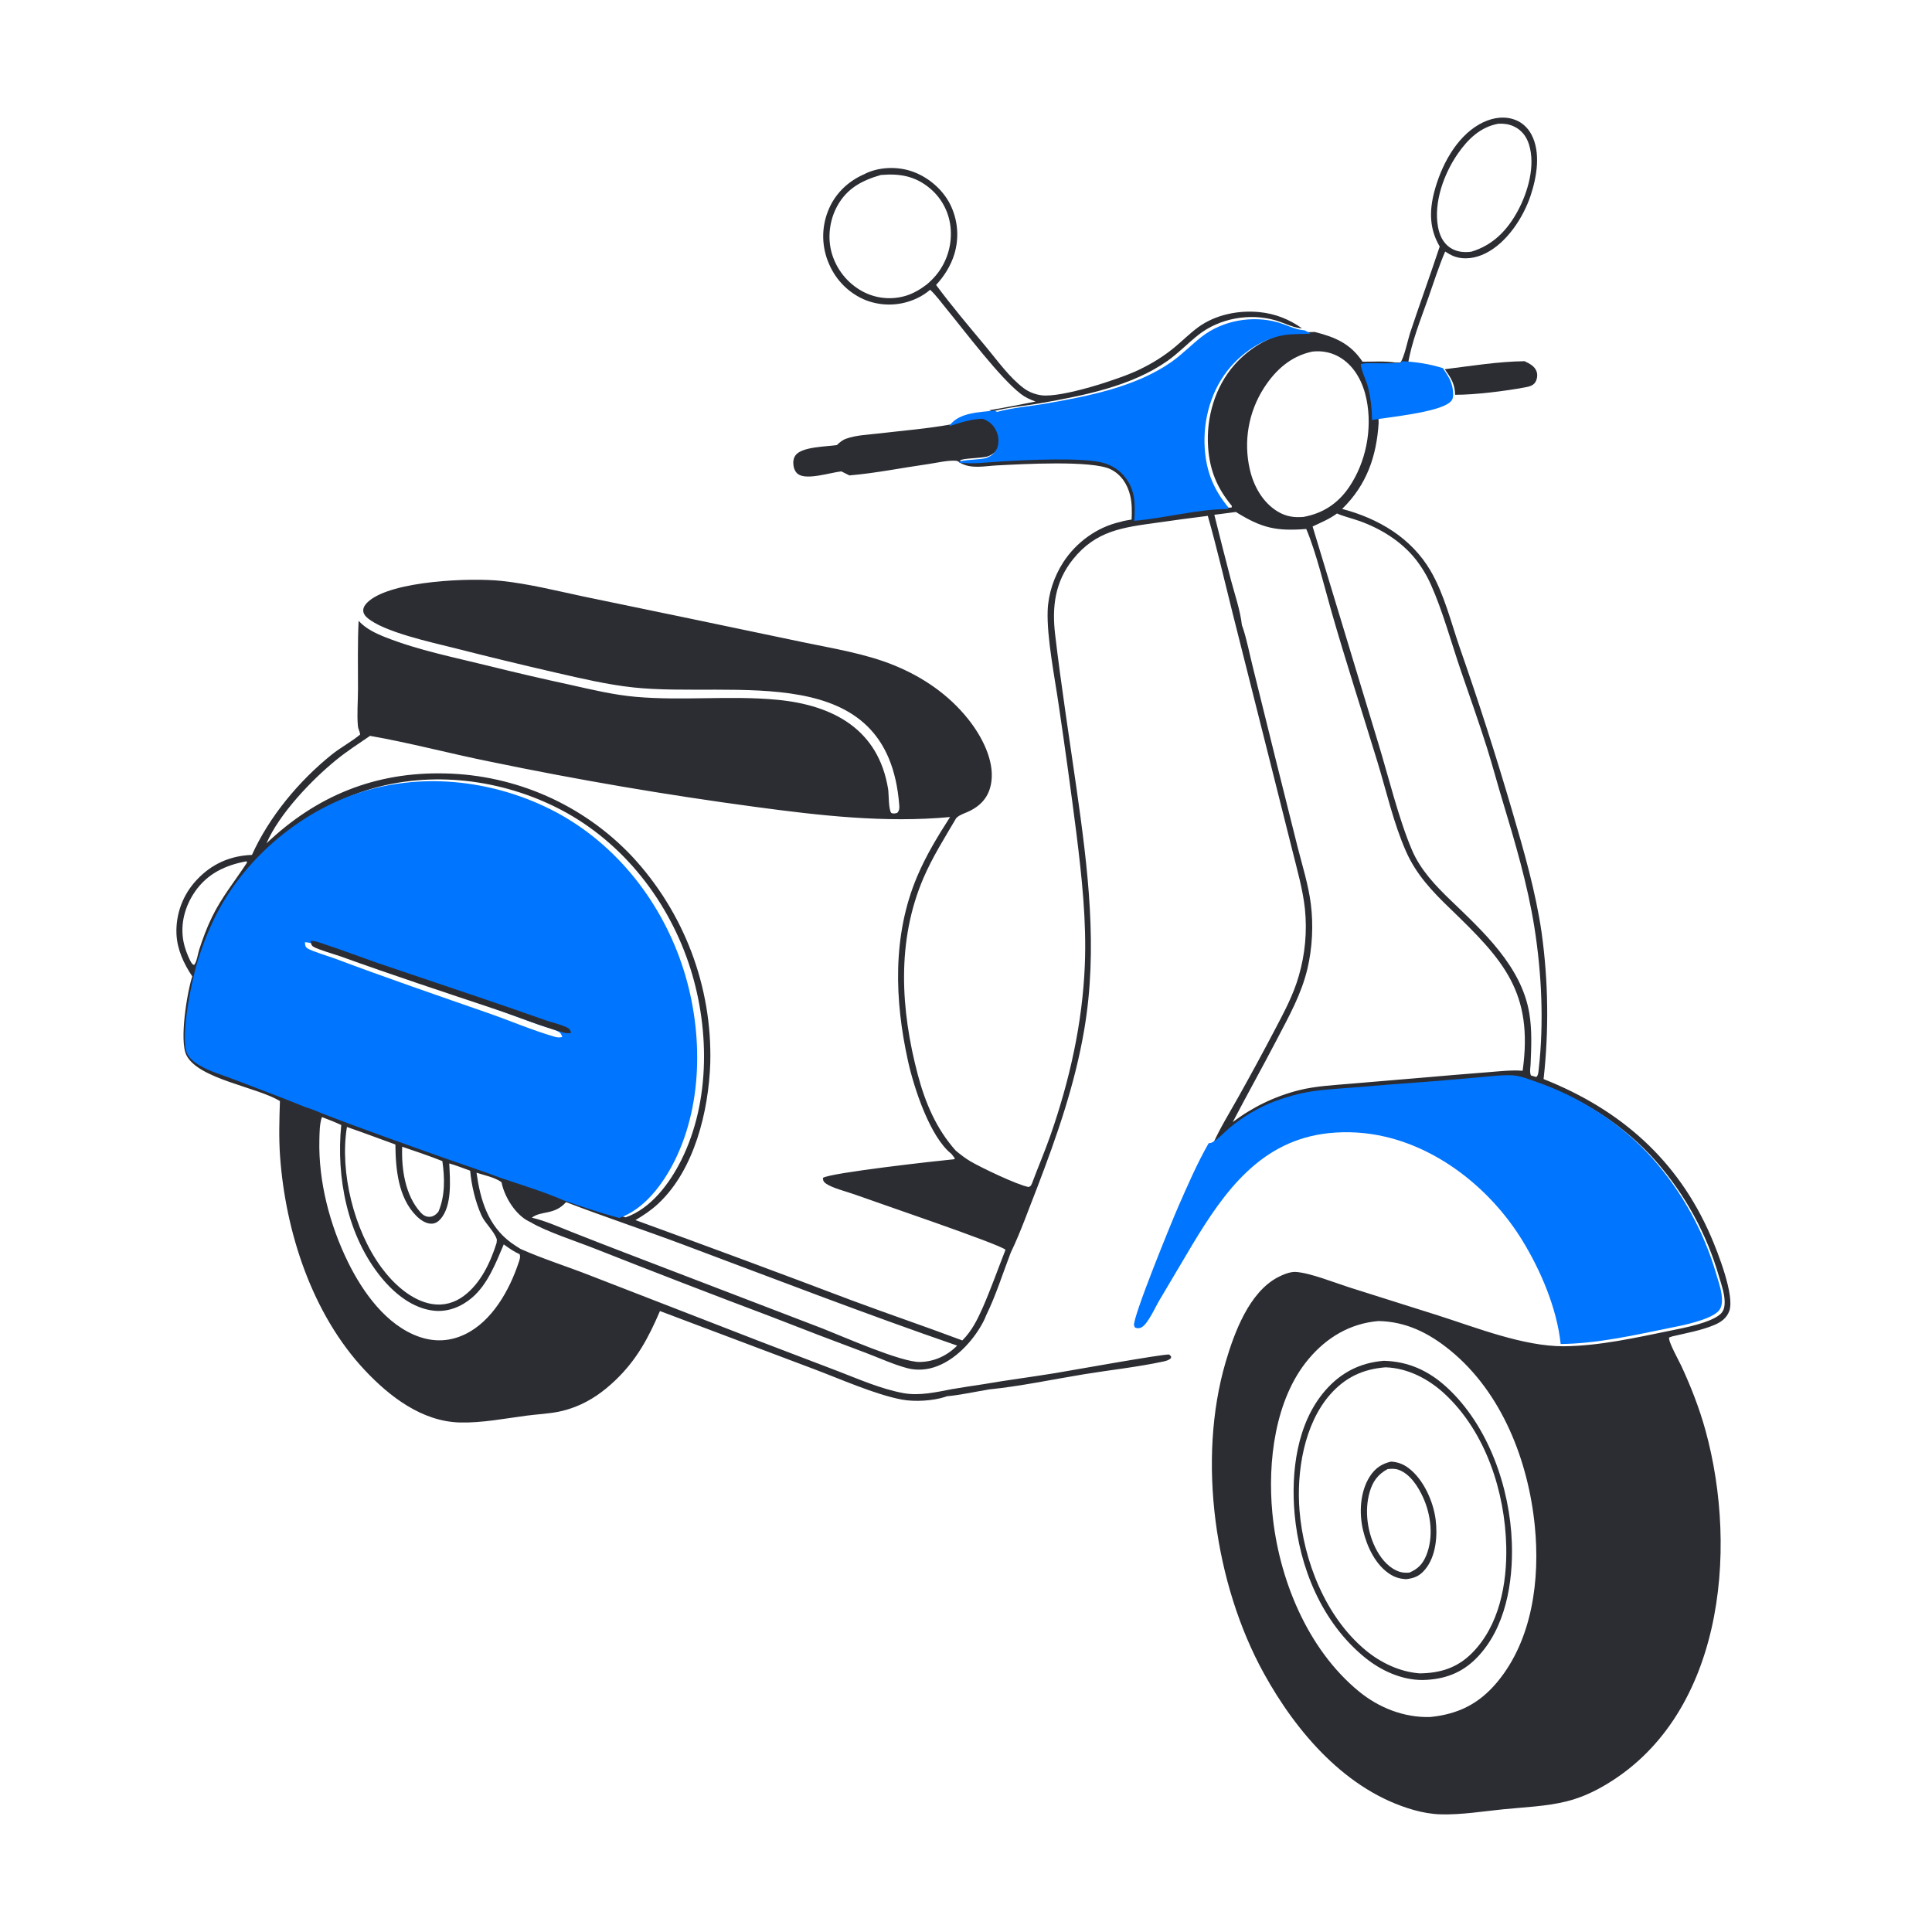
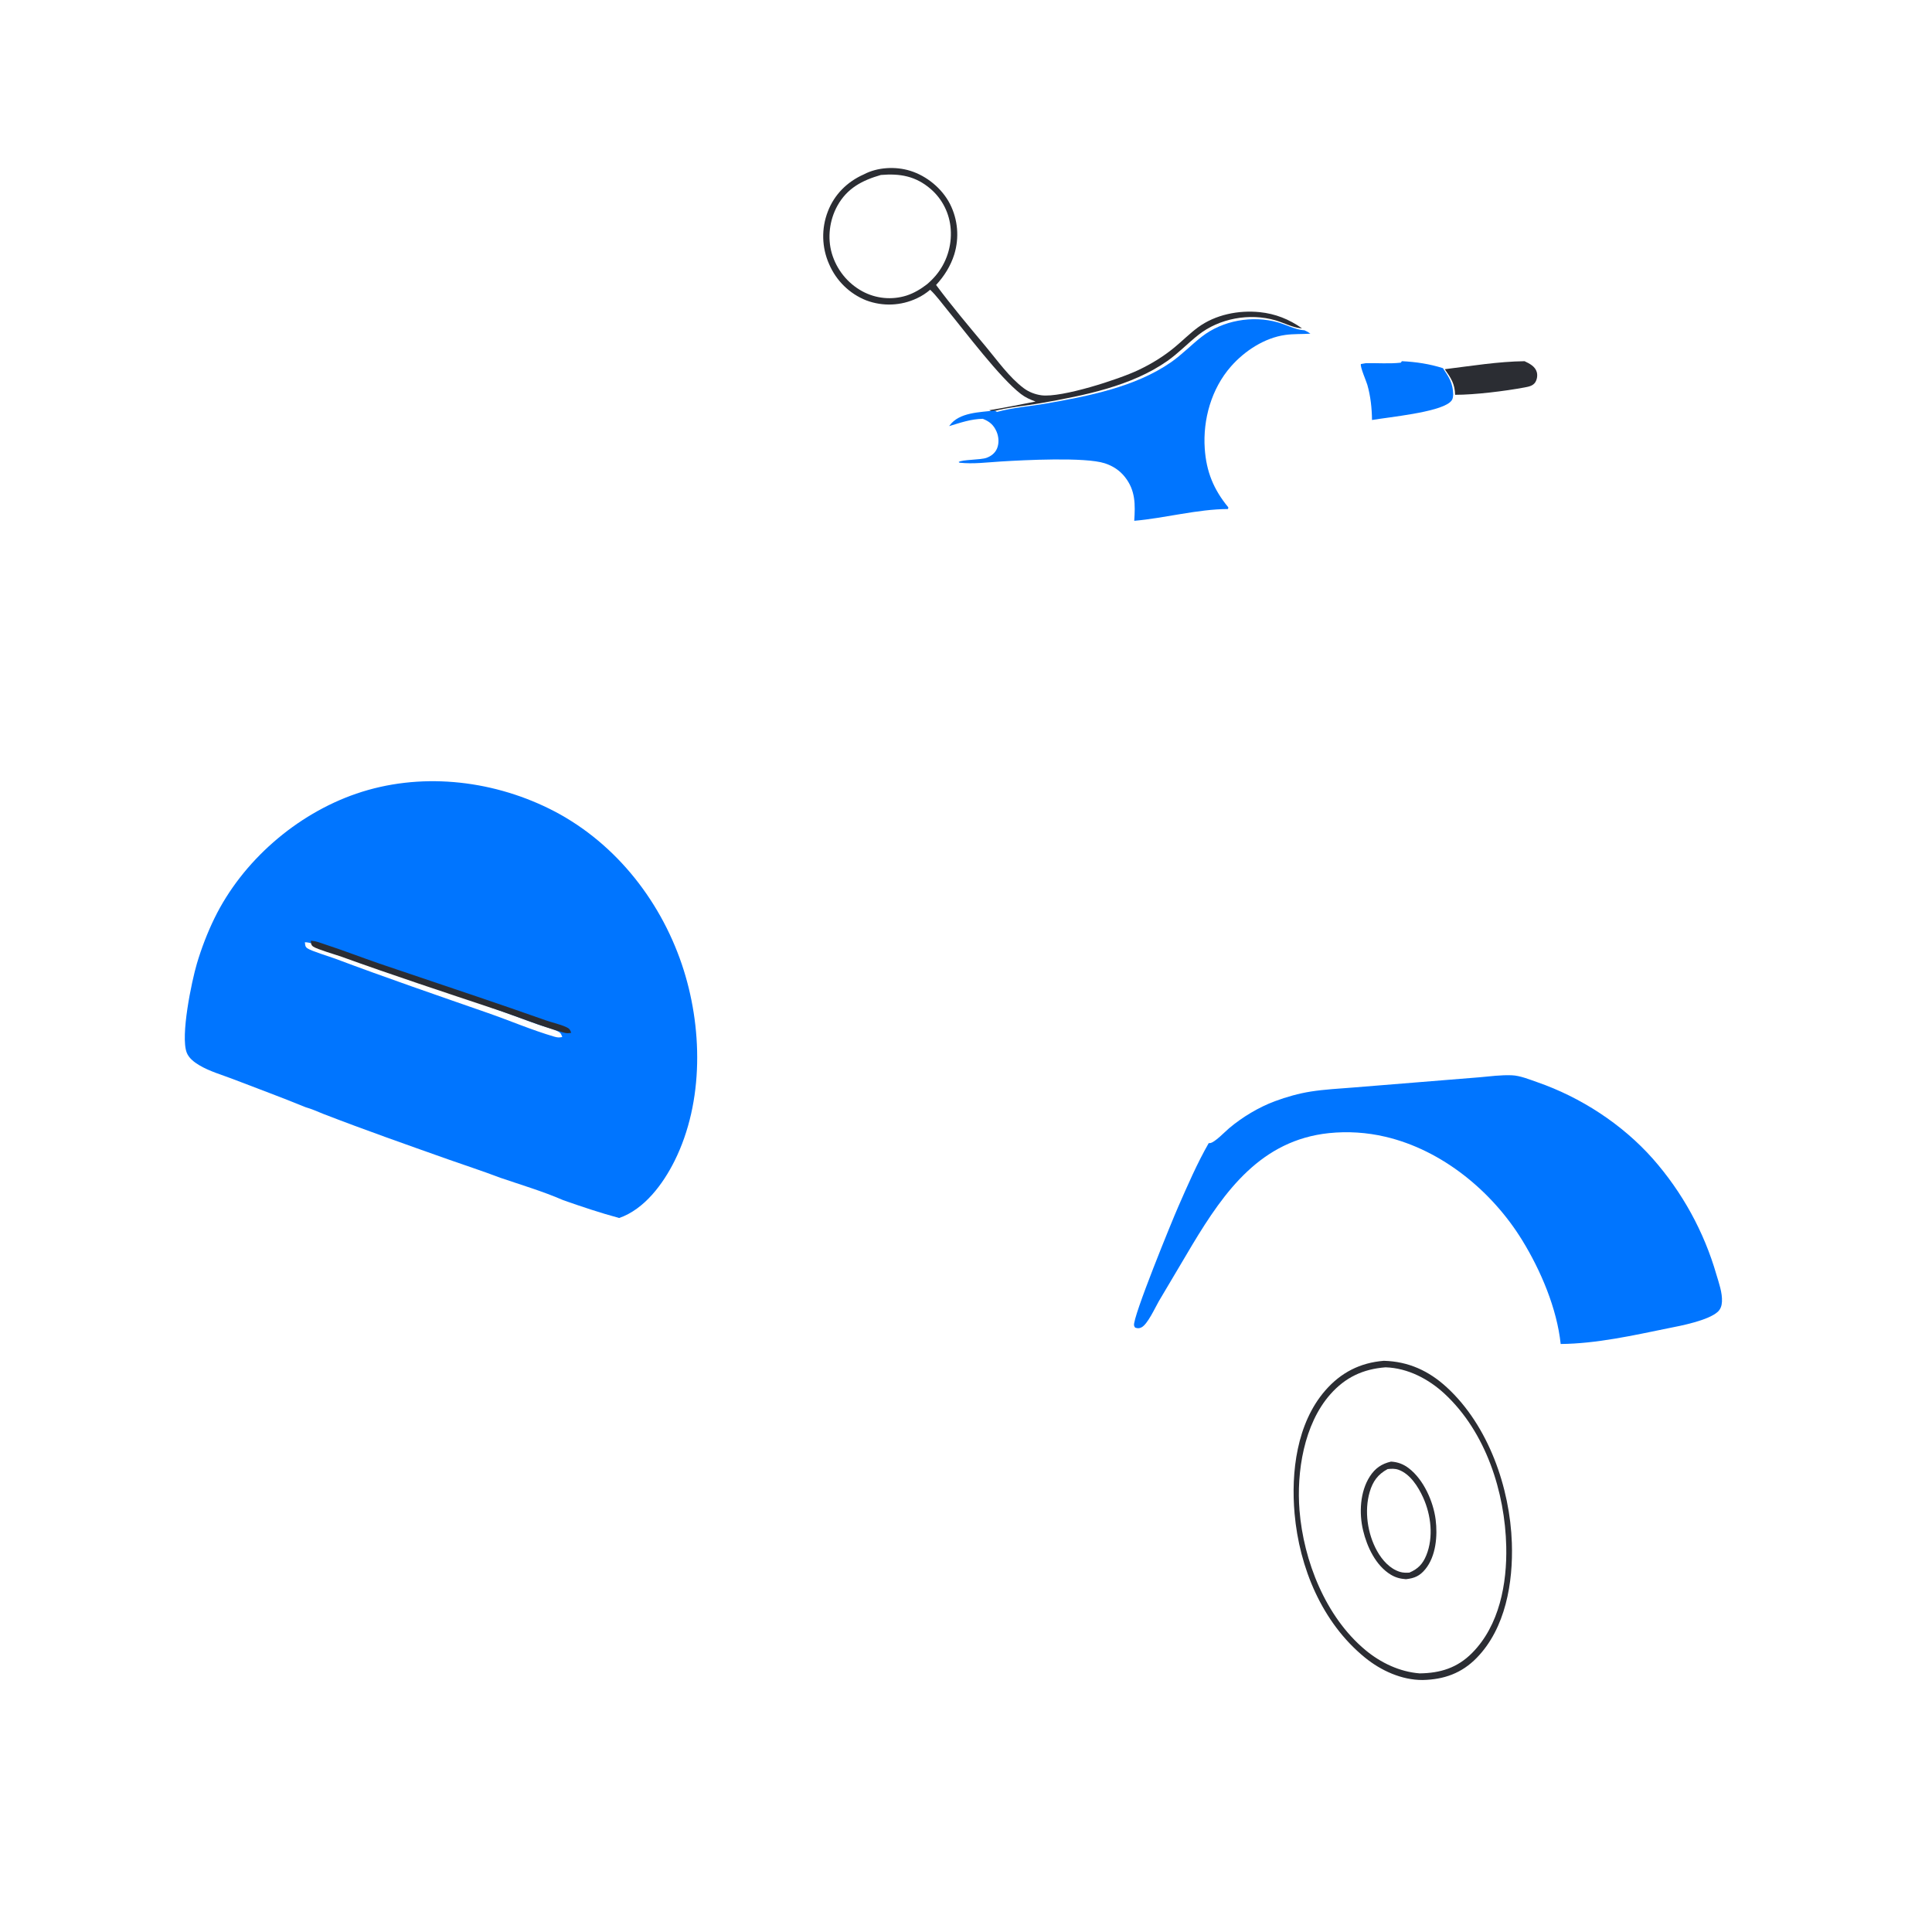
<svg xmlns="http://www.w3.org/2000/svg" width="230" height="230" viewBox="0 0 230 230" fill="none">
  <g clip-path="url(#clip0_139_30234)">
-     <path d="M156.506 39.517C158.945 40.129 160.777 40.91 162.205 43.059C163.495 43.058 164.87 42.967 166.146 43.162L166.707 43.154C167.141 42.69 167.614 40.4 167.853 39.681C169 36.227 170.25 32.805 171.394 29.349C170.168 27.264 170.142 25.146 170.743 22.845C171.53 19.831 173.287 16.401 176.1 14.803C177.298 14.123 178.703 13.775 180.059 14.16C181.055 14.442 181.823 15.099 182.308 16.005C183.455 18.149 182.952 21.064 182.223 23.264C181.351 25.897 179.388 28.908 176.824 30.171C175.677 30.735 174.318 30.968 173.091 30.51C172.722 30.372 172.376 30.153 172.043 29.945C171.279 31.732 170.684 33.618 170.039 35.451C169.15 37.978 168.02 40.76 167.608 43.41L167.483 43.583C166.147 43.733 164.757 43.616 163.411 43.643L162.829 43.745C162.715 44.07 163.457 45.76 163.579 46.192C163.961 47.544 164.105 48.94 164.124 50.341C163.877 54.341 162.689 57.744 159.779 60.586C164.099 61.724 168.013 64.025 170.318 67.972C171.917 70.711 172.748 74.104 173.779 77.096C176.026 83.516 178.105 89.993 180.016 96.52C181.413 101.285 182.822 106.145 183.532 111.066C184.328 116.833 184.404 122.675 183.76 128.46C192.907 132.092 199.736 138.068 203.674 147.172C204.494 149.068 206.542 154.26 205.865 156.078C205.546 156.933 204.885 157.4 204.066 157.743C202.527 158.389 200.714 158.709 199.087 159.091L198.704 159.228C198.577 159.68 199.886 162.026 200.147 162.587C201.29 165.045 202.311 167.659 203.031 170.273C207.008 184.713 205.088 204.661 190.643 212.766C189.306 213.516 187.911 214.104 186.419 214.468C184.037 215.05 181.429 215.144 178.99 215.389C176.55 215.635 173.985 216.057 171.532 215.994C170.438 215.966 169.345 215.769 168.293 215.472C160.284 213.204 154.34 206.24 150.468 199.225C144.62 188.631 142.479 173.786 145.924 162.103C146.951 158.62 148.713 153.844 152.133 152.051C152.702 151.753 153.574 151.387 154.227 151.42C155.917 151.507 158.902 152.709 160.607 153.251L171.193 156.597C175.802 158.067 181.341 160.277 186.15 160.271C190.445 160.228 194.76 159.246 198.947 158.392C200.494 158.088 203.677 157.465 204.806 156.444C205.161 156.122 205.29 155.696 205.314 155.229C205.369 154.164 204.954 153.008 204.652 151.996C203.185 146.901 200.607 142.192 197.103 138.205C193.465 134.087 188.531 130.874 183.352 129.076C182.429 128.756 181.319 128.296 180.344 128.259C179.057 128.209 177.77 128.384 176.49 128.5L170.892 128.98C167.765 129.204 164.639 129.449 161.516 129.715C159.84 129.854 158.126 129.933 156.465 130.196C155.016 130.426 153.574 130.835 152.201 131.346C150.277 132.063 148.328 133.237 146.761 134.56C146.277 134.968 145.024 136.289 144.48 136.34C144.43 136.344 144.379 136.343 144.328 136.344L144.405 136.17C145.243 134.285 146.368 132.487 147.375 130.684C148.9 127.966 150.386 125.226 151.833 122.465C152.908 120.415 153.984 118.413 154.62 116.172C155.372 113.589 155.62 110.886 155.349 108.21C155.099 105.892 154.438 103.601 153.877 101.342L151.276 90.996L146.725 72.938C145.761 69.09 144.87 65.231 143.786 61.413C141.764 61.664 139.745 61.936 137.728 62.228C133.663 62.791 130.487 63.157 127.736 66.583C125.601 69.241 125.222 72.213 125.607 75.497C126.323 81.603 127.28 87.712 128.148 93.799C129.514 103.386 130.72 112.949 129.074 122.592C127.956 129.141 125.84 135.192 123.476 141.374C122.46 143.939 121.518 146.651 120.323 149.131C119.381 151.587 118.555 154.234 117.4 156.59C117.225 157.067 116.964 157.546 116.704 157.982C115.426 160.121 113.23 162.32 110.723 162.901C109.842 163.105 108.883 163.108 108.007 162.876C106.359 162.44 104.683 161.661 103.08 161.058C99.307 159.65 95.546 158.212 91.797 156.744C84.792 154.104 77.808 151.408 70.846 148.658C68.798 147.844 64.951 146.586 63.209 145.524C63.001 145.423 62.793 145.319 62.597 145.196C61.172 144.292 60.022 142.36 59.702 140.732C58.91 140.165 57.66 139.908 56.728 139.611C57.185 142.844 58.081 145.899 60.828 147.928C61.193 148.198 61.582 148.439 61.965 148.681C64.649 149.875 67.516 150.769 70.256 151.845L90.618 159.746L99.76 163.236C102.285 164.206 104.856 165.344 107.523 165.843C109.441 166.201 111.474 165.731 113.358 165.368C114.607 165.16 115.858 164.964 117.111 164.78C119.913 164.291 122.739 163.936 125.547 163.478C127.181 163.212 138.552 161.158 139.194 161.254L139.414 161.477L139.406 161.682C139.148 161.917 138.868 162.003 138.534 162.076C135.421 162.751 132.153 163.092 129.005 163.609C125.291 164.218 121.511 165.026 117.773 165.404C116.101 165.68 114.371 166.072 112.688 166.226C112.644 166.246 112.601 166.271 112.555 166.286C111.061 166.774 108.9 166.903 107.361 166.616C104.188 166.024 99.951 164.131 96.824 162.959L78.565 156.076C77.21 159.256 75.787 161.905 73.251 164.324C71.85 165.661 70.335 166.751 68.521 167.463C67.858 167.723 67.174 167.925 66.476 168.067C65.245 168.307 63.958 168.365 62.712 168.527C60.112 168.866 57.371 169.412 54.75 169.344C50.238 169.226 46.39 166.271 43.439 163.129C37.153 156.435 33.987 146.66 33.341 137.655C33.185 135.475 33.253 133.263 33.325 131.081C30.612 129.407 23.663 128.474 22.205 125.641C21.315 123.912 22.287 118.055 22.89 116.238C21.875 114.722 21.096 113.045 21.008 111.201C20.907 108.804 21.785 106.468 23.441 104.727C25.207 102.841 27.42 101.868 29.993 101.775C32.044 97.235 35.587 92.972 39.478 89.844C40.563 88.972 41.827 88.318 42.881 87.438C42.861 87.348 42.833 87.208 42.808 87.129C42.737 86.9 42.633 86.708 42.61 86.463C42.48 85.048 42.615 83.501 42.618 82.072C42.623 79.358 42.559 76.622 42.693 73.911C43.556 74.86 44.765 75.421 45.943 75.885C49.843 77.421 54.116 78.267 58.183 79.273C61.404 80.073 64.637 80.823 67.88 81.524C70.461 82.099 72.994 82.716 75.634 82.952C81.266 83.455 86.927 82.773 92.536 83.308C99.268 83.95 104.585 86.883 105.727 93.928C105.827 94.55 105.759 96.36 106.111 96.786C106.4 96.892 106.532 96.844 106.818 96.769C107.073 96.465 107.083 96.242 107.053 95.852C105.707 78.275 87.413 83.141 75.364 81.834C72.26 81.497 69.226 80.774 66.186 80.081C62.139 79.15 58.103 78.172 54.078 77.146C51.457 76.481 45.597 75.236 43.667 73.497C43.409 73.266 43.221 72.968 43.245 72.607C43.273 72.172 43.621 71.802 43.937 71.536C46.77 69.15 55.922 68.758 59.675 69.153C62.948 69.497 66.282 70.338 69.499 71.02L82.188 73.648L95.596 76.453C99.19 77.204 103.044 77.814 106.447 79.205C109.889 80.612 112.947 82.702 115.27 85.623C116.832 87.587 118.373 90.451 118.022 93.046C117.785 94.802 116.82 95.92 115.241 96.637C114.835 96.822 114.318 96.983 113.975 97.27C113.929 97.308 113.885 97.348 113.84 97.387C112.455 99.753 111.009 102.022 109.925 104.551C106.718 112.037 107.223 120.214 109.255 127.915C110.139 131.263 111.462 134.397 113.793 136.994C114.345 137.446 114.901 137.881 115.516 138.246C116.777 138.996 121.132 141.072 122.45 141.309C122.741 141.201 122.717 141.16 122.858 140.878C123.574 138.957 124.384 137.074 125.061 135.136C127.33 128.637 128.862 121.818 129.144 114.93C129.361 109.661 128.792 104.446 128.146 99.228C127.499 94.154 126.801 89.086 126.051 84.025C125.578 80.717 124.604 75.878 124.722 72.681C124.794 70.695 125.492 68.617 126.57 66.95C128.111 64.565 130.606 62.742 133.391 62.128C133.801 61.983 134.287 61.934 134.717 61.849C134.757 60.896 134.77 59.915 134.543 58.982C134.217 57.644 133.478 56.494 132.218 55.867C130.009 54.768 121.528 55.259 118.665 55.406C117.21 55.481 115.593 55.867 114.277 55.08C114.092 54.925 113.96 54.854 113.712 54.844C112.709 54.803 111.509 55.104 110.511 55.246C107.407 55.687 104.24 56.332 101.119 56.597L100.158 56.117C98.885 56.247 96.068 57.19 95.022 56.452C94.697 56.222 94.531 55.852 94.469 55.47C94.397 55.033 94.44 54.544 94.719 54.184C95.502 53.17 98.382 53.175 99.623 52.987C99.948 52.677 100.286 52.387 100.715 52.232C101.938 51.791 103.408 51.747 104.696 51.594C107.5 51.261 110.355 51.038 113.134 50.537C114.499 50.129 115.72 49.696 117.163 49.666C117.956 49.971 118.461 50.383 118.813 51.175C119.084 51.786 119.142 52.553 118.888 53.18C118.661 53.742 118.187 54.11 117.63 54.316C116.899 54.587 114.635 54.514 114.267 54.827L114.38 54.903C116.038 55.079 117.678 54.859 119.334 54.757C122.073 54.589 129.456 54.207 131.821 54.973C132.786 55.285 133.605 55.815 134.238 56.611C135.52 58.225 135.477 59.907 135.354 61.829C139.05 61.514 142.925 60.439 146.607 60.426C146.645 60.369 146.638 60.292 146.648 60.225C144.884 58.097 144.008 55.974 143.82 53.212C143.583 49.735 144.628 46.072 146.959 43.431C148.6 41.572 150.994 40.015 153.489 39.667C154.485 39.528 155.503 39.583 156.506 39.517ZM147.129 60.951L144.564 61.284C145.207 63.88 145.867 66.472 146.543 69.059C147.003 70.79 147.656 72.673 147.848 74.444C147.906 74.578 147.913 74.588 147.966 74.749C148.455 76.249 148.76 77.879 149.148 79.416L151.882 90.461L154.475 100.828C155.039 103.047 155.759 105.324 156.049 107.595C156.369 110.104 156.231 112.856 155.648 115.319C154.926 118.363 153.449 120.985 152.018 123.732C150.298 127.035 148.479 130.283 146.755 133.584C149.088 131.809 151.755 130.52 154.599 129.797C156.597 129.29 158.713 129.193 160.761 129.015L169.45 128.284C171.96 128.062 174.472 127.853 176.985 127.657C178.382 127.551 179.868 127.364 181.268 127.468C182.565 118.132 178.989 114.287 172.642 108.173C170.498 106.108 168.603 104.117 167.38 101.351C165.897 97.999 165.048 94.187 163.975 90.678C162.151 84.716 160.226 78.787 158.504 72.793C157.646 69.802 156.695 65.779 155.508 62.974C151.903 63.254 150.2 62.858 147.129 60.951ZM113.104 97.266C105.376 97.987 97.573 97.09 89.911 96.057C79.338 94.638 68.819 92.844 58.375 90.678C53.597 89.722 48.85 88.439 44.054 87.602C42.697 88.531 41.325 89.414 40.047 90.452C37.067 92.873 33.257 96.875 31.724 100.397C37.708 94.711 44.679 91.88 52.975 92.075C61.405 92.256 69.41 95.796 75.203 101.904C81.439 108.59 84.797 117.446 84.556 126.573C84.357 132.271 82.676 139.284 78.34 143.313C77.523 144.073 76.61 144.685 75.649 145.248C84.25 148.373 92.829 151.557 101.386 154.801C105.761 156.43 110.194 157.932 114.562 159.575C115.711 158.427 116.359 157.093 117.011 155.625C117.986 153.389 118.811 151.055 119.702 148.783C119.14 148.154 103.927 143 101.78 142.209C100.844 141.864 98.945 141.415 98.239 140.832C98.002 140.637 97.988 140.515 97.969 140.222C98.877 139.614 111.558 138.197 113.616 138.003L113.659 137.876L113.266 137.368C110.692 135.338 108.789 129.449 108.101 126.339C106.49 119.062 106.222 111.371 109.171 104.377C110.234 101.854 111.628 99.564 113.104 97.266ZM74.485 144.92C77.508 143.877 79.74 140.845 81.107 138.104C84.639 131.026 84.481 122.027 81.975 114.64C79.282 106.705 73.667 99.764 66.07 96.041C58.995 92.573 50.568 91.704 43.06 94.273C35.895 96.725 29.436 102.313 26.094 109.147C25.255 110.862 24.54 112.72 23.996 114.551C23.363 116.683 22.01 123.196 22.779 125.182C23.034 125.841 23.665 126.318 24.251 126.671C25.498 127.421 27.034 127.848 28.39 128.37C31.254 129.475 34.155 130.536 36.994 131.699C37.71 131.905 38.39 132.2 39.077 132.485C44.019 134.395 49.038 136.155 54.034 137.922C56.114 138.658 58.206 139.33 60.269 140.119C62.76 140.971 65.371 141.74 67.782 142.789C70.001 143.567 72.213 144.308 74.485 144.92ZM38.323 132.984C38.038 133.818 38.043 134.822 38.02 135.695C37.895 140.625 39.256 145.829 41.427 150.249C43.174 153.807 45.994 157.793 49.92 159.149C51.785 159.794 53.628 159.689 55.404 158.822C58.59 157.268 60.639 153.603 61.718 150.375C61.833 150.03 61.992 149.672 61.861 149.311C61.168 149.004 60.579 148.581 59.97 148.14C59.035 150.346 58.062 152.897 56.19 154.491C54.931 155.563 53.345 156.211 51.668 156.037C49.137 155.775 46.957 153.992 45.403 152.094C41.352 147.148 39.999 140.155 40.625 133.931C39.868 133.58 39.106 133.274 38.323 132.984ZM67.386 143.11C66.008 144.689 64.419 144.098 63.314 144.961C64.919 145.33 66.522 146.06 68.054 146.663C70.256 147.534 72.463 148.392 74.675 149.239L97.96 158.169C100.383 159.124 107.291 162.18 109.51 162.14C111.219 162.11 112.757 161.395 113.947 160.19C102.983 156.408 92.174 152.231 81.314 148.162C76.687 146.428 72.002 144.879 67.386 143.11ZM178.406 14.723C176.245 15.105 174.751 16.562 173.545 18.303C171.895 20.686 170.662 24.078 171.189 27.002C171.361 27.961 171.775 28.896 172.602 29.464C173.366 29.988 174.269 30.088 175.167 29.963C177.741 29.182 179.456 27.405 180.707 25.073C181.907 22.838 182.805 19.708 182.023 17.197C181.729 16.254 181.151 15.488 180.246 15.061C179.649 14.78 179.06 14.699 178.406 14.723ZM156.221 41.857C153.681 42.397 151.881 44.013 150.492 46.147C148.629 49.029 148.015 52.54 148.789 55.881C149.23 57.843 150.303 59.78 152.054 60.865C153.046 61.48 154.037 61.643 155.185 61.537C157.495 61.112 159.277 59.942 160.601 57.998C162.627 55.024 163.395 51.06 162.68 47.545C162.289 45.624 161.363 43.732 159.667 42.636C158.637 41.97 157.435 41.713 156.221 41.857ZM159.163 61.129C158.277 61.793 157.257 62.202 156.262 62.678L164.081 88.48C165.274 92.387 166.52 97.525 168.094 101.201C169.103 103.558 170.881 105.424 172.702 107.178C176.569 110.901 181.117 115.046 182.055 120.594C182.398 122.622 182.297 124.69 182.213 126.734C182.184 127.146 182.085 127.646 182.255 128.03L182.89 128.218C183.133 128.027 183.145 127.595 183.18 127.293C183.81 121.777 183.535 115.878 182.667 110.402C181.856 105.287 180.347 100.205 178.851 95.253C178.218 93.155 177.657 91.034 176.996 88.945C176.028 85.884 174.945 82.856 173.906 79.819C172.775 76.513 171.744 72.714 170.33 69.562C169.84 68.467 169.212 67.438 168.462 66.5C166.788 64.425 164.385 62.941 161.896 62.043C161.017 61.726 160.012 61.5 159.163 61.129ZM29.339 102.536C26.84 102.992 24.697 104.001 23.217 106.14C22.013 107.88 21.442 109.99 21.842 112.084C21.991 112.867 22.285 113.622 22.63 114.339C22.781 114.587 22.821 114.778 23.105 114.875C23.44 114.504 23.548 113.565 23.71 113.066C24.144 111.726 24.626 110.423 25.246 109.154C26.41 106.771 27.978 104.88 29.408 102.688C29.388 102.636 29.385 102.567 29.339 102.536ZM41.301 134.164C40.422 139.565 42.152 146.438 45.375 150.85C46.79 152.786 48.967 154.836 51.429 155.24C52.814 155.467 54.116 155.102 55.231 154.265C57.229 152.767 58.374 150.309 59.11 147.994C59.117 147.888 59.169 147.619 59.14 147.531C58.827 146.564 57.762 145.663 57.321 144.697C56.595 143.107 56.125 141.103 55.971 139.368C55.149 139.076 54.322 138.742 53.483 138.504C53.576 140.475 53.844 143.52 52.445 145.124C52.165 145.444 51.817 145.667 51.379 145.677C50.683 145.693 50.016 145.203 49.549 144.733C47.394 142.565 47.097 139.122 47.07 136.249C45.149 135.552 43.233 134.831 41.301 134.164ZM47.88 136.515C47.78 139.151 48.221 142.274 50.059 144.322C50.345 144.64 50.672 144.861 51.117 144.861C51.515 144.86 51.876 144.627 52.123 144.334C52.152 144.299 52.178 144.26 52.205 144.224C53.004 142.305 52.946 140.254 52.664 138.226C51.092 137.597 49.481 137.066 47.88 136.515ZM164.102 157.267C160.731 157.55 157.944 159.214 155.781 161.79C151.757 166.583 150.895 174.082 151.47 180.11C152.211 187.881 155.602 196.286 161.757 201.345C164.139 203.302 167.126 204.486 170.233 204.408C173.584 204.08 176.088 202.839 178.251 200.236C182.444 195.192 183.347 187.98 182.714 181.655C181.941 173.92 178.809 165.782 172.633 160.749C170.114 158.695 167.395 157.328 164.102 157.267Z" fill="#2B2D33" />
    <path d="M110.736 34.495C110.247 34.907 109.735 35.246 109.157 35.512C107.26 36.409 105.088 36.498 103.125 35.76C101.142 34.976 99.55 33.42 98.702 31.439C97.823 29.462 97.767 27.207 98.548 25.187C99.323 23.151 100.875 21.625 102.834 20.761C104.463 19.895 106.617 19.791 108.364 20.334C110.33 20.945 112.147 22.434 113.098 24.291C114.036 26.146 114.217 28.301 113.602 30.291C113.176 31.653 112.401 32.888 111.439 33.924C113.314 36.447 115.334 38.837 117.346 41.248C118.742 42.92 120.143 44.918 121.882 46.22C122.484 46.672 123.246 46.962 123.987 47.059C126.375 47.369 133.169 45.171 135.512 44.059C137.073 43.319 138.502 42.445 139.839 41.341C140.773 40.569 141.641 39.691 142.616 38.973C144.684 37.452 147.457 36.902 149.969 37.16C151.828 37.35 153.472 38.007 155 39.086C154.942 39.081 154.884 39.078 154.826 39.073C153.866 38.982 152.768 38.401 151.824 38.129C148.753 37.245 145.172 37.886 142.656 39.875C141.396 40.871 140.278 42.056 138.96 42.979C134.673 45.983 129.054 47.081 124.004 47.977C122.075 48.319 119.968 48.478 118.089 49L117.775 48.834C119.617 48.539 121.447 48.16 123.278 47.803C122.645 47.568 122.081 47.324 121.541 46.909C119.02 44.973 114.964 39.558 112.737 36.845C112.093 36.06 111.47 35.189 110.736 34.495ZM110.36 33.84C110.732 33.524 111.078 33.179 111.396 32.807C112.683 31.279 113.324 29.298 113.181 27.292C113.055 25.432 112.194 23.703 110.795 22.497C109.006 20.96 107.15 20.637 104.869 20.829C102.658 21.466 100.858 22.393 99.692 24.493C98.754 26.186 98.482 28.286 99.024 30.155C99.593 32.094 100.901 33.723 102.659 34.679C104.272 35.553 106.163 35.737 107.91 35.189C108.826 34.893 109.596 34.423 110.36 33.84Z" fill="#2B2D33" />
    <path d="M155.291 39.319C155.56 39.434 155.762 39.545 156 39.724C155.006 39.79 153.996 39.735 153.009 39.874C150.535 40.222 148.161 41.776 146.535 43.632C144.223 46.269 143.188 49.926 143.422 53.397C143.609 56.154 144.478 58.274 146.226 60.398C146.216 60.466 146.223 60.542 146.186 60.599C142.535 60.612 138.694 61.686 135.029 62C135.151 60.081 135.194 58.401 133.923 56.791C133.296 55.996 132.483 55.467 131.526 55.155C129.182 54.39 121.862 54.772 119.147 54.94C117.505 55.041 115.879 55.261 114.236 55.085L114.124 55.01C114.488 54.697 116.733 54.77 117.457 54.499C118.01 54.293 118.48 53.926 118.705 53.365C118.957 52.739 118.899 51.974 118.63 51.363C118.281 50.572 117.781 50.162 116.995 49.857C115.564 49.887 114.353 50.319 113 50.727C113.017 50.7 113.034 50.673 113.052 50.648C114.205 49.076 116.628 49.091 118.387 48.873L118.698 49.036C120.561 48.525 122.65 48.368 124.562 48.033C129.568 47.155 135.139 46.079 139.389 43.135C140.695 42.23 141.804 41.069 143.054 40.092C145.547 38.143 149.098 37.515 152.142 38.381C153.078 38.647 154.166 39.217 155.118 39.306C155.176 39.312 155.233 39.315 155.291 39.319Z" fill="#0075FF" />
    <path d="M166.891 43C168.551 43.077 170.192 43.325 171.775 43.828C172.512 44.921 172.971 45.62 173 46.966C172.964 47.4 172.941 47.623 172.574 47.919C171.098 49.108 165.455 49.642 163.335 50C163.315 48.585 163.168 47.175 162.778 45.81C162.654 45.373 161.896 43.666 162.012 43.338L162.606 43.235C163.98 43.208 165.4 43.326 166.764 43.175L166.891 43Z" fill="#0075FF" />
    <path d="M172 43.953C175.102 43.571 178.374 43.036 181.496 43C182.093 43.284 182.744 43.613 182.943 44.273C183.061 44.663 182.992 45.159 182.773 45.505C182.493 45.946 181.975 46.034 181.485 46.126C179.179 46.558 175.561 47.005 173.227 47C173.198 45.693 172.738 45.015 172 43.953Z" fill="#2B2D33" />
    <path d="M36.383 131.812C33.556 130.652 30.668 129.594 27.816 128.493C26.466 127.971 24.936 127.546 23.695 126.797C23.111 126.445 22.483 125.97 22.229 125.313C21.463 123.331 22.81 116.835 23.441 114.708C23.983 112.883 24.694 111.029 25.53 109.318C28.858 102.502 35.288 96.928 42.422 94.483C49.899 91.921 58.288 92.788 65.333 96.246C72.898 99.96 78.488 106.883 81.169 114.798C83.665 122.166 83.822 131.141 80.306 138.202C78.944 140.935 76.722 143.959 73.712 145C71.45 144.389 69.248 143.65 67.038 142.874C64.638 141.827 62.037 141.06 59.557 140.211C57.504 139.424 55.42 138.754 53.349 138.02C48.375 136.257 43.377 134.501 38.457 132.596C37.773 132.312 37.096 132.018 36.383 131.812ZM36.297 112.173C36.338 112.481 36.304 112.69 36.586 112.889C37.061 113.225 39.25 113.88 39.913 114.129C45.948 116.4 52.031 118.484 58.118 120.606C60.721 121.512 63.328 122.634 65.967 123.405C66.349 123.517 66.548 123.535 66.936 123.455C66.797 123.048 66.713 122.919 66.318 122.737C65.561 122.388 64.716 122.211 63.933 121.921C61.26 120.938 58.581 119.973 55.895 119.026L44.388 114.975C42.249 114.204 40.14 113.356 37.988 112.621C37.461 112.44 36.858 112.171 36.297 112.173Z" fill="#0075FF" />
    <path d="M68 122.953C67.607 123.03 67.406 123.012 67.019 122.904C64.349 122.155 61.711 121.066 59.078 120.186C52.919 118.127 46.764 116.103 40.658 113.898C39.987 113.656 37.773 113.021 37.292 112.695C37.007 112.501 37.041 112.299 37 112C37.567 111.997 38.177 112.259 38.711 112.434C40.888 113.148 43.022 113.971 45.186 114.72L56.829 118.653C59.546 119.572 62.257 120.509 64.961 121.463C65.753 121.744 66.609 121.916 67.374 122.255C67.774 122.432 67.859 122.557 68 122.953Z" fill="#2B2D33" />
-     <path d="M185.795 160C185.347 155.763 183.426 151.244 181.212 147.643C177.631 141.819 171.687 136.908 164.915 135.325C162.717 134.809 160.448 134.664 158.202 134.896C150.142 135.745 145.806 141.76 141.949 148.173L137.964 154.893C137.519 155.658 136.621 157.665 135.878 158.026C135.598 158.163 135.425 158.14 135.14 158.053C135.08 157.964 135.033 157.909 135.007 157.796C134.797 156.896 139.558 145.268 140.267 143.657C141.384 141.115 142.512 138.498 143.894 136.089C143.945 136.087 143.996 136.089 144.047 136.084C144.592 136.033 145.847 134.714 146.331 134.306C147.902 132.984 149.854 131.81 151.783 131.094C153.158 130.583 154.603 130.174 156.054 129.945C157.718 129.682 159.435 129.602 161.114 129.464C164.244 129.198 167.375 128.953 170.508 128.73L176.116 128.249C177.399 128.134 178.688 127.959 179.978 128.009C180.955 128.046 182.067 128.505 182.992 128.826C188.18 130.623 193.124 133.833 196.769 137.948C200.279 141.933 202.862 146.639 204.332 151.73C204.634 152.742 205.05 153.898 204.995 154.961C204.971 155.428 204.842 155.854 204.486 156.176C203.355 157.196 200.166 157.819 198.616 158.122C194.421 158.976 190.099 159.957 185.795 160Z" fill="#0075FF" />
+     <path d="M185.795 160C185.347 155.763 183.426 151.244 181.212 147.643C177.631 141.819 171.687 136.908 164.915 135.325C162.717 134.809 160.448 134.664 158.202 134.896C150.142 135.745 145.806 141.76 141.949 148.173L137.964 154.893C137.519 155.658 136.621 157.665 135.878 158.026C135.598 158.163 135.425 158.14 135.14 158.053C135.08 157.964 135.033 157.909 135.007 157.796C134.797 156.896 139.558 145.268 140.267 143.657C141.384 141.115 142.512 138.498 143.894 136.089C143.945 136.087 143.996 136.089 144.047 136.084C144.592 136.033 145.847 134.714 146.331 134.306C147.902 132.984 149.854 131.81 151.783 131.094C153.158 130.583 154.603 130.174 156.054 129.945C157.718 129.682 159.435 129.602 161.114 129.464L176.116 128.249C177.399 128.134 178.688 127.959 179.978 128.009C180.955 128.046 182.067 128.505 182.992 128.826C188.18 130.623 193.124 133.833 196.769 137.948C200.279 141.933 202.862 146.639 204.332 151.73C204.634 152.742 205.05 153.898 204.995 154.961C204.971 155.428 204.842 155.854 204.486 156.176C203.355 157.196 200.166 157.819 198.616 158.122C194.421 158.976 190.099 159.957 185.795 160Z" fill="#0075FF" />
    <path d="M169.365 200C166.859 200.012 164.394 198.876 162.498 197.333C157.361 193.153 154.686 186.593 154.118 180.206C153.68 175.272 154.367 169.44 157.774 165.53C159.622 163.409 161.905 162.226 164.744 162C167.677 162.079 170.092 163.191 172.226 165.148C177.207 169.716 179.763 177.143 179.983 183.686C180.141 188.377 179.247 193.836 175.796 197.367C174.012 199.193 171.915 199.946 169.365 200ZM164.947 162.776C162.258 162.98 160.152 163.979 158.38 165.981C155.221 169.549 154.337 175.255 154.704 179.812C155.185 185.781 157.785 192.469 162.55 196.436C164.356 197.94 166.619 199.028 169.004 199.211C171.469 199.184 173.495 198.552 175.247 196.786C178.511 193.495 179.415 188.507 179.315 184.106C179.167 177.634 176.896 170.497 171.982 165.933C170.087 164.173 167.601 162.86 164.947 162.776Z" fill="#2B2D33" />
    <path d="M167.375 188C166.706 187.951 166.157 187.814 165.577 187.465C163.781 186.382 162.739 184.148 162.272 182.189C161.781 180.133 161.901 177.588 163.077 175.765C163.704 174.794 164.475 174.259 165.598 174C166.406 174.049 167.068 174.298 167.712 174.79C169.48 176.139 170.637 178.758 170.91 180.907C171.153 182.825 170.955 185.262 169.674 186.819C169.016 187.62 168.388 187.885 167.375 188ZM165.196 174.889C164.039 175.509 163.429 176.353 163.061 177.606C162.397 179.871 162.794 182.598 163.942 184.649C164.539 185.716 165.451 186.759 166.664 187.128C167.028 187.239 167.406 187.241 167.783 187.216C168.808 186.78 169.376 186.188 169.798 185.154C170.675 183 170.363 180.352 169.419 178.274C168.84 176.999 167.885 175.477 166.502 174.975C166.067 174.817 165.647 174.843 165.196 174.889Z" fill="#2B2D33" />
  </g>
  <defs>
    <clipPath id="clip0_139_30234">
      <rect width="230" height="230" fill="white" />
    </clipPath>
  </defs>
</svg>